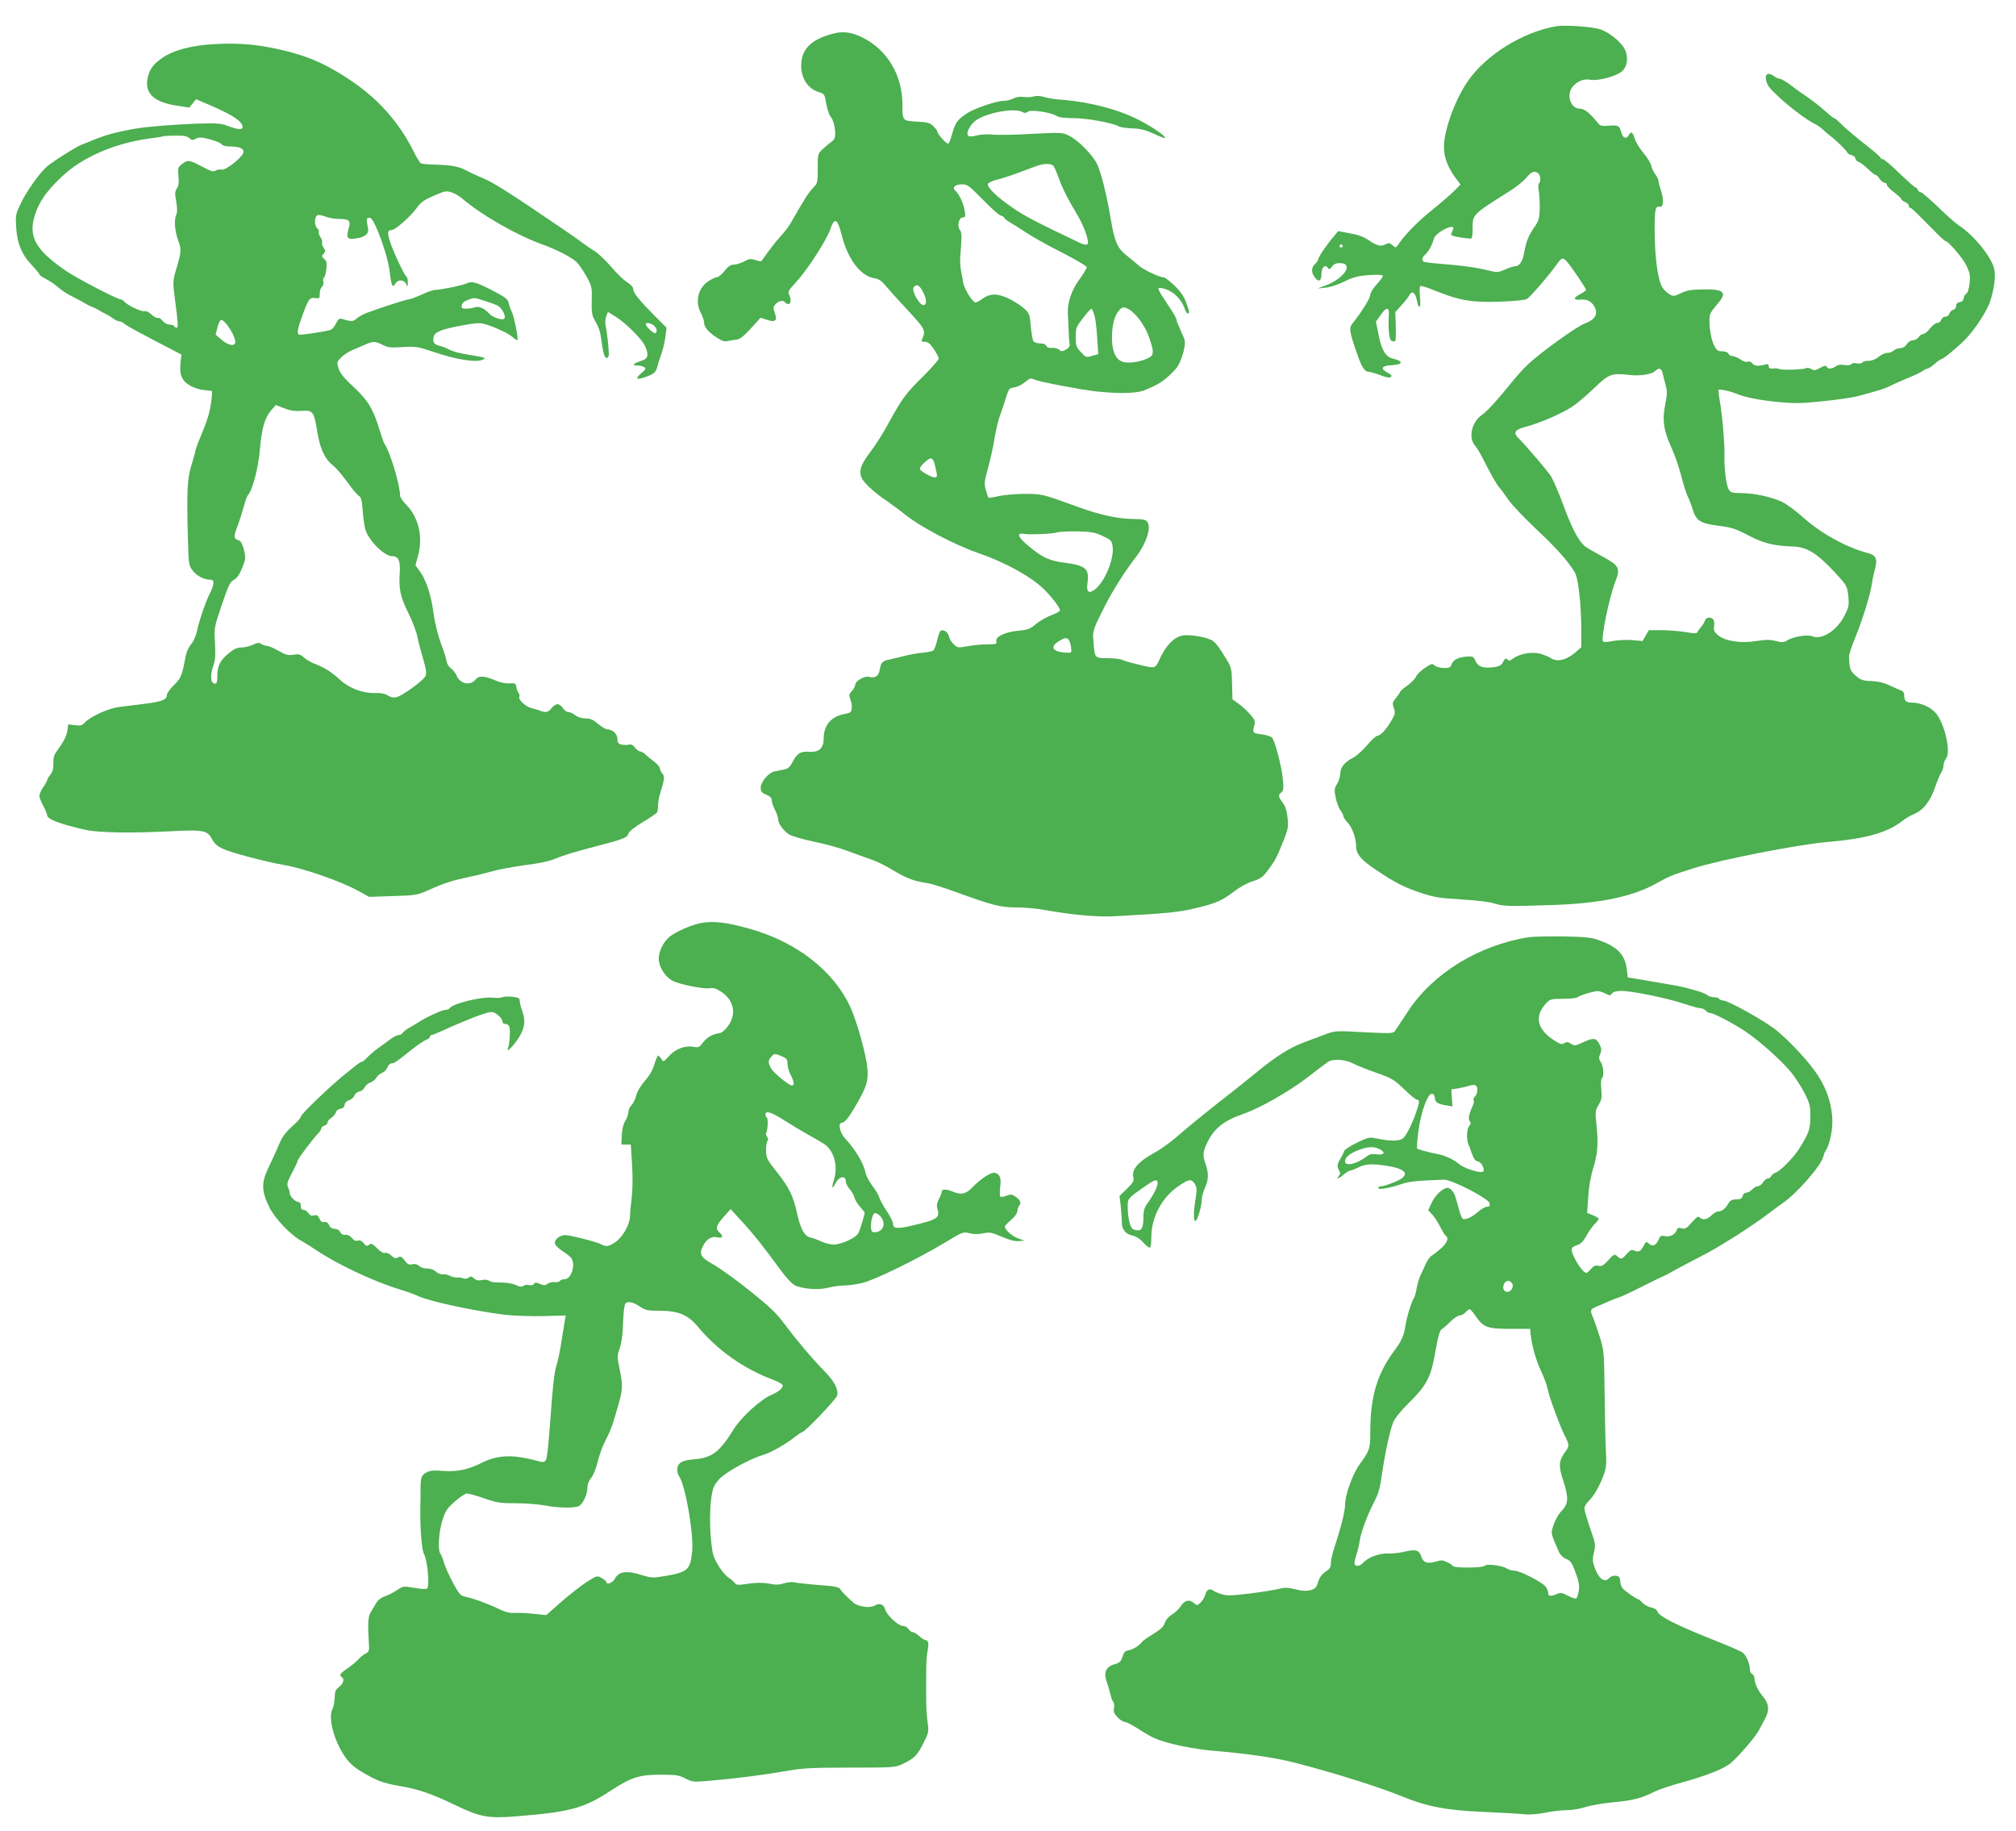
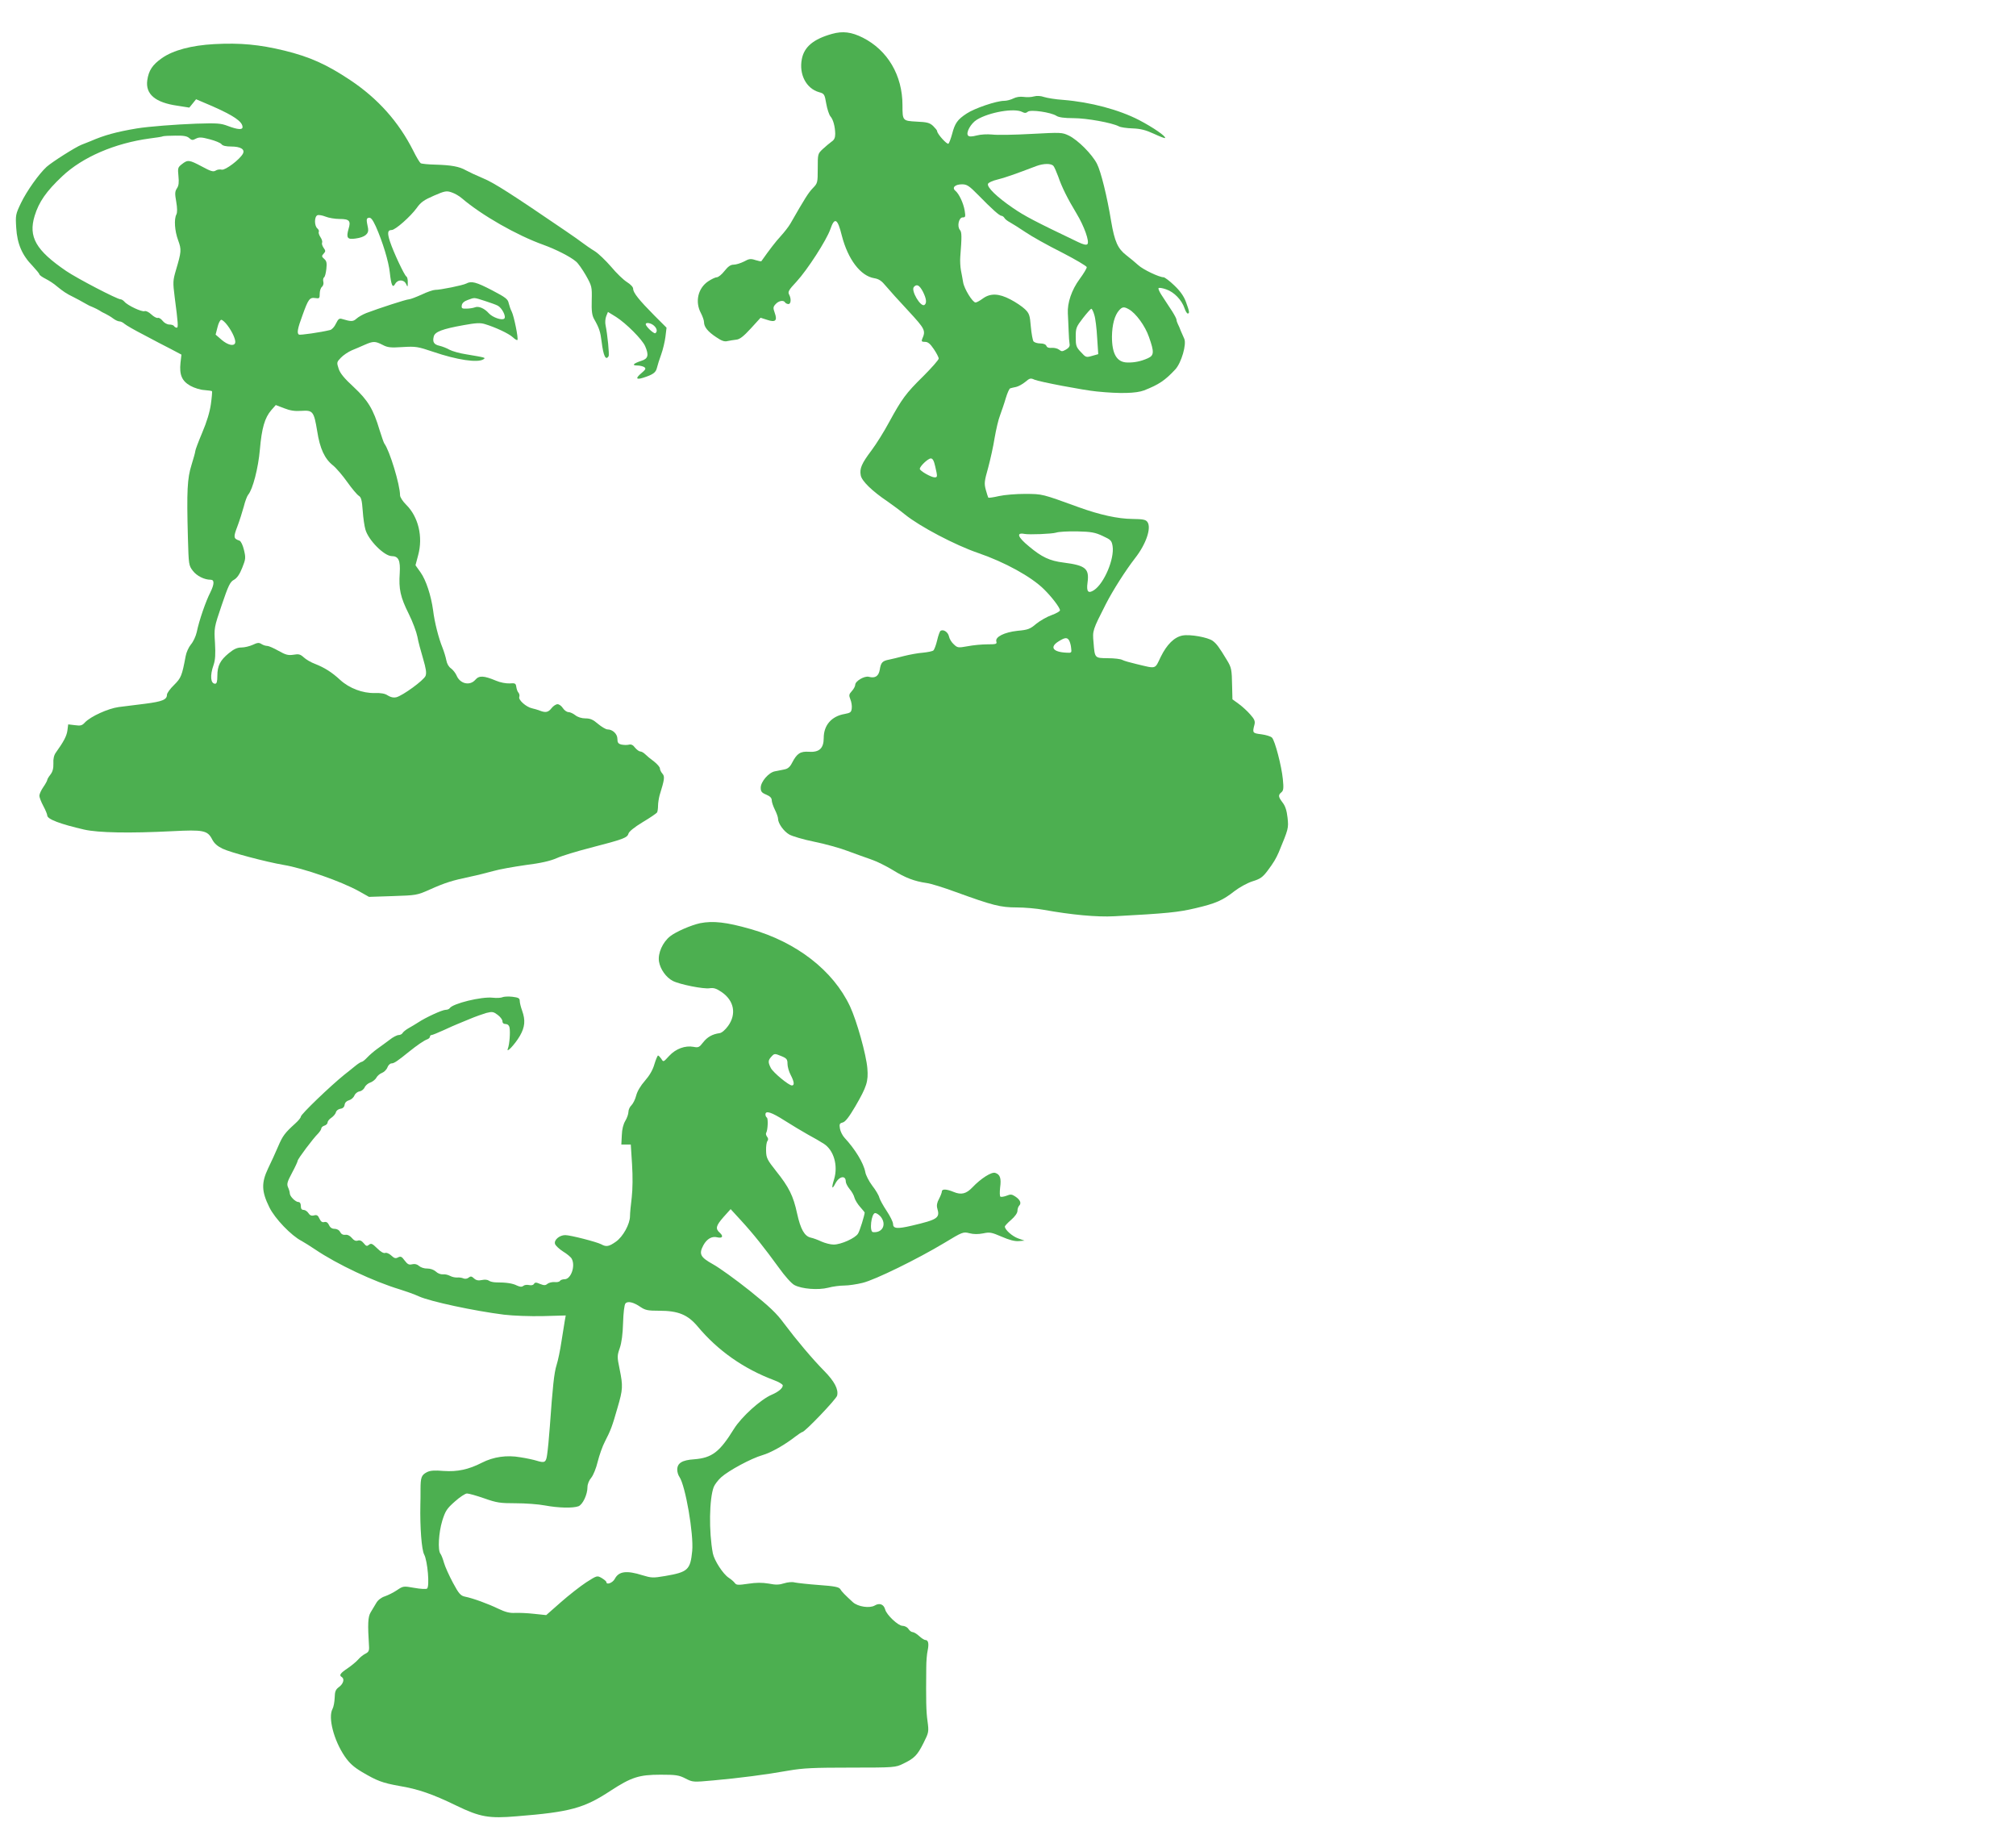
<svg xmlns="http://www.w3.org/2000/svg" version="1.0" width="1280pt" height="1162pt" viewBox="0 0 1280 1162" preserveAspectRatio="xMidYMid meet">
  <g transform="translate(0,1162) scale(0.1,-0.1)" fill="#4caf50" stroke="none">
-     <path d="M9885 11454 c-213 -35 -449 -180 -566 -350 -81 -118 -150 -308 -151 -414 -1 -69 25 -136 80 -208 l25 -33 -34 -35 c-19 -20 -83 -76 -144 -125 -95 -77 -169 -151 -219 -224 -14 -19 -15 -19 -34 -2 -16 15 -25 16 -41 8 -32 -18 -56 -13 -107 22 -35 24 -70 37 -123 46 l-75 14 -25 -31 c-45 -51 -101 -134 -101 -147 0 -6 -9 -20 -20 -30 -24 -22 -26 -53 -4 -83 25 -36 44 -28 44 18 0 43 24 65 41 39 8 -11 13 -10 26 9 11 15 26 22 49 22 92 0 32 -96 -89 -142 l-52 -19 50 5 c28 2 77 18 110 34 70 35 99 42 189 47 42 2 66 0 66 -7 0 -6 -18 -30 -40 -54 -22 -24 -40 -54 -40 -66 0 -21 -55 -109 -112 -180 -24 -31 -22 -47 26 -187 31 -90 50 -121 75 -121 11 0 45 -10 76 -22 40 -15 59 -18 67 -10 7 7 1 15 -21 26 -50 26 -40 45 27 48 73 4 74 26 2 43 -42 10 -70 57 -87 149 l-17 85 29 40 c36 53 56 54 53 4 -5 -95 2 -161 18 -167 9 -4 20 -4 23 0 3 3 5 46 3 95 l-3 88 39 43 c22 24 45 53 51 66 16 30 38 14 47 -34 12 -65 27 -51 20 19 -4 38 -3 67 2 71 5 3 49 -10 96 -30 154 -62 232 -75 405 -69 94 3 161 10 175 17 22 12 144 154 195 226 27 39 37 40 65 5 36 -44 116 -164 116 -173 0 -4 -17 -17 -37 -27 -46 -24 -45 -39 2 -35 43 4 71 -11 90 -48 23 -44 1 -80 -62 -103 -52 -19 -287 -188 -366 -264 -26 -25 -74 -78 -105 -117 -79 -99 -151 -178 -181 -198 -66 -45 -90 -143 -47 -195 13 -15 34 -50 48 -78 51 -101 90 -170 108 -190 10 -11 36 -46 57 -77 21 -31 100 -114 175 -185 128 -120 201 -201 247 -276 22 -38 41 -204 41 -369 l0 -106 -36 -32 c-59 -51 -119 -65 -160 -36 -12 8 -42 20 -67 27 -54 13 -132 -1 -171 -32 -15 -12 -27 -15 -31 -9 -10 16 -21 12 -33 -14 -7 -17 -22 -25 -52 -30 -68 -11 -105 1 -121 37 -13 30 -17 32 -59 29 -51 -3 -86 -22 -95 -52 -5 -16 -15 -20 -47 -20 -23 0 -49 7 -59 15 -15 15 -21 13 -64 -16 -25 -17 -50 -42 -55 -55 -5 -13 -30 -38 -55 -56 -25 -18 -45 -35 -45 -39 0 -4 -12 -21 -26 -38 -23 -28 -25 -34 -14 -66 10 -30 8 -39 -15 -78 -32 -56 -70 -97 -89 -97 -8 0 -38 -27 -66 -60 -29 -34 -67 -68 -84 -77 -56 -28 -86 -63 -86 -101 0 -19 -9 -49 -20 -67 -18 -28 -19 -39 -10 -86 6 -30 19 -66 30 -81 11 -15 20 -33 20 -40 0 -6 13 -26 29 -43 27 -28 51 -97 51 -145 0 -51 31 -88 127 -152 124 -83 179 -111 289 -147 78 -26 116 -32 250 -40 88 -5 182 -16 209 -25 62 -19 88 -20 360 -11 314 9 529 54 685 145 64 36 88 46 220 88 163 53 668 152 850 167 246 21 384 59 481 136 19 15 53 35 76 44 54 22 99 80 129 167 13 39 31 82 39 94 8 13 15 34 15 46 0 13 7 32 16 43 32 42 -8 220 -64 287 -33 39 -95 67 -148 68 -43 0 -54 10 -54 51 0 11 -8 22 -17 25 -10 3 -43 18 -73 32 -38 18 -74 27 -118 29 -56 2 -69 7 -101 35 -35 31 -39 43 -41 123 0 11 17 64 39 117 49 120 97 277 106 343 4 28 13 70 20 95 17 63 6 86 -47 100 -130 33 -294 123 -403 220 -49 44 -112 91 -140 104 -67 32 -179 56 -259 56 -57 0 -67 3 -80 23 -16 27 -30 139 -27 222 2 68 -15 261 -31 348 -6 32 -8 60 -5 63 5 6 78 -11 112 -25 50 -22 150 -42 267 -53 108 -10 149 -9 290 6 89 9 187 24 216 32 140 38 170 47 202 64 19 10 71 33 115 51 44 18 87 39 96 46 8 7 21 13 27 13 6 0 27 14 45 30 19 17 38 30 42 30 14 0 121 90 164 137 58 64 127 171 145 225 28 83 39 170 27 214 -21 79 -131 213 -225 274 -21 14 -81 67 -133 118 -53 50 -101 92 -108 92 -7 0 -15 7 -19 15 -3 8 -9 15 -14 15 -5 0 -51 41 -102 90 -51 50 -99 90 -106 90 -8 0 -14 4 -14 8 0 5 -33 34 -72 65 -81 63 -160 130 -194 165 -11 12 -25 22 -29 22 -4 0 -30 21 -59 47 -28 25 -73 61 -101 80 -27 18 -77 53 -109 78 -33 25 -67 45 -75 45 -9 0 -25 7 -35 15 -47 36 -70 8 -43 -52 19 -44 209 -203 291 -245 23 -11 50 -30 62 -42 12 -12 33 -30 48 -41 38 -29 106 -96 106 -105 0 -4 11 -11 25 -14 14 -4 25 -13 25 -21 0 -9 10 -19 23 -24 12 -5 39 -25 59 -45 20 -20 41 -36 46 -36 5 0 17 -11 26 -25 9 -14 23 -25 31 -25 8 0 15 -6 15 -13 0 -7 20 -28 45 -47 25 -19 45 -37 45 -42 0 -5 11 -14 25 -20 14 -6 25 -17 25 -25 0 -7 4 -13 9 -13 8 0 24 -15 151 -144 35 -36 68 -66 72 -66 18 0 110 -108 134 -157 22 -48 25 -63 19 -113 -4 -34 -12 -61 -20 -64 -7 -2 -15 -15 -17 -28 -2 -15 -11 -24 -25 -26 -15 -2 -23 -10 -23 -24 0 -11 -8 -22 -19 -25 -11 -3 -21 -13 -24 -24 -3 -11 -14 -19 -25 -19 -12 0 -23 -9 -27 -20 -3 -11 -15 -20 -25 -20 -11 0 -31 -16 -46 -35 -14 -19 -34 -35 -43 -35 -9 0 -22 -9 -29 -20 -7 -11 -23 -20 -36 -20 -14 0 -30 -10 -40 -25 -10 -16 -26 -25 -42 -25 -14 0 -32 -7 -40 -15 -9 -8 -27 -15 -41 -15 -14 0 -38 -11 -55 -25 -19 -16 -42 -25 -63 -25 -19 0 -37 -5 -41 -11 -3 -6 -19 -9 -35 -5 -16 3 -31 1 -35 -5 -4 -7 -22 -9 -43 -6 -23 4 -43 1 -55 -8 -24 -18 -53 -19 -58 -3 -4 10 -14 8 -41 -7 -31 -17 -40 -18 -58 -7 -11 7 -25 9 -32 5 -15 -9 -157 -14 -171 -5 -6 3 -23 5 -38 3 -21 -2 -28 2 -28 14 0 14 -5 16 -27 10 -41 -11 -66 -8 -79 10 -7 9 -18 13 -28 9 -11 -4 -29 2 -46 15 -16 11 -39 21 -50 21 -11 0 -23 7 -26 15 -4 9 -19 15 -39 15 -28 0 -36 6 -52 38 -25 48 -39 172 -22 204 6 13 27 40 45 61 63 70 40 93 -93 90 -74 -1 -103 -6 -140 -24 -41 -20 -49 -21 -71 -8 -14 8 -34 25 -44 40 -30 40 -50 177 -52 347 -1 154 3 177 35 170 21 -4 23 47 5 103 -9 26 -16 54 -16 62 0 8 -9 26 -20 40 -11 14 -23 39 -26 56 -4 16 -26 53 -50 81 -24 28 -49 69 -55 91 -14 43 -23 48 -39 19 -13 -25 -38 -16 -46 19 -11 43 -20 48 -77 43 -43 -3 -57 -1 -68 13 -54 67 -88 95 -118 95 -61 0 -89 92 -43 143 29 33 70 48 107 41 53 -10 174 23 207 57 32 32 38 91 13 138 -24 47 -103 110 -159 126 -52 16 -217 27 -271 19z m-117 -936 c14 -14 16 -54 3 -62 -5 -3 -5 -25 -1 -48 4 -24 7 -75 6 -113 -2 -62 -6 -77 -34 -117 -38 -56 -50 -85 -64 -158 -10 -59 -31 -90 -58 -90 -10 0 -39 -9 -64 -21 -45 -19 -50 -20 -109 -5 -71 18 -174 32 -297 41 -47 4 -93 9 -102 11 -24 7 -23 27 2 49 21 19 43 60 55 102 3 13 26 34 49 48 49 29 81 33 72 10 -3 -8 -8 -21 -12 -29 -4 -10 12 -16 58 -23 35 -6 66 -9 71 -6 4 2 7 28 7 58 0 96 -8 88 240 245 40 25 85 62 102 83 30 38 55 46 76 25z m-1243 -458 c3 -5 -1 -10 -10 -10 -9 0 -13 5 -10 10 3 6 8 10 10 10 2 0 7 -4 10 -10z m2031 -807 c3 -16 12 -50 19 -76 11 -41 11 -60 -3 -129 -19 -98 -9 -164 44 -278 19 -41 45 -119 59 -173 14 -54 32 -112 41 -129 9 -17 22 -52 30 -77 22 -76 49 -93 162 -108 84 -10 109 -18 192 -61 96 -51 163 -67 285 -71 90 -4 152 -42 272 -172 69 -75 71 -79 78 -141 6 -59 4 -70 -24 -126 -47 -93 -144 -156 -203 -131 -33 13 -125 -2 -164 -28 -18 -11 -30 -12 -69 -2 -38 10 -65 9 -124 0 -98 -16 -198 -1 -243 37 -25 21 -29 31 -25 58 3 17 0 37 -6 43 -17 17 -45 13 -52 -8 -3 -10 -14 -29 -25 -41 -10 -12 -21 -27 -23 -33 -3 -9 -22 -9 -75 1 -40 6 -108 12 -153 12 l-80 0 -20 -34 -20 -35 -68 6 c-37 3 -91 0 -121 -6 -29 -6 -57 -8 -62 -3 -15 15 38 276 78 380 34 87 25 103 -90 164 -48 26 -97 54 -107 64 -39 35 -81 116 -132 255 -29 79 -65 162 -79 185 -23 36 -155 191 -208 244 -35 35 -22 53 51 72 86 22 234 87 295 129 27 18 87 69 134 114 95 92 112 98 225 85 69 -8 143 4 164 25 23 23 40 18 47 -12z" />
    <path d="M5283 11405 c-118 -33 -177 -82 -192 -160 -19 -97 28 -187 109 -210 33 -9 36 -13 46 -73 6 -34 18 -70 26 -80 18 -20 30 -64 31 -111 0 -25 -6 -39 -23 -50 -12 -9 -38 -30 -56 -47 -32 -30 -32 -31 -32 -123 0 -91 -1 -94 -31 -125 -28 -29 -49 -62 -143 -226 -11 -19 -39 -55 -62 -80 -33 -36 -69 -83 -122 -158 -2 -2 -18 1 -37 7 -30 10 -41 9 -73 -9 -22 -11 -51 -20 -66 -20 -19 0 -35 -11 -58 -40 -17 -22 -39 -40 -49 -40 -9 0 -34 -12 -55 -26 -65 -44 -84 -130 -46 -201 11 -21 20 -47 20 -58 0 -30 24 -60 77 -95 35 -24 53 -30 72 -25 14 3 39 7 56 9 22 2 46 21 92 71 l62 68 41 -13 c53 -18 67 -6 49 44 -11 31 -11 38 6 56 19 21 50 27 60 10 3 -5 13 -10 21 -10 16 0 19 33 4 61 -9 16 -2 29 47 81 70 76 191 264 215 333 27 79 46 69 73 -41 39 -151 119 -256 206 -270 30 -5 47 -17 74 -50 19 -23 83 -94 141 -156 108 -117 113 -126 89 -180 -6 -15 -2 -18 18 -18 19 0 33 -12 56 -46 17 -25 31 -52 31 -60 0 -8 -44 -58 -98 -112 -111 -109 -136 -144 -217 -292 -31 -58 -81 -138 -111 -178 -64 -85 -77 -116 -69 -159 6 -36 72 -100 170 -166 33 -23 83 -60 111 -83 94 -76 318 -194 464 -244 169 -58 337 -150 418 -230 49 -48 102 -117 102 -134 0 -6 -24 -20 -52 -30 -29 -10 -73 -35 -98 -55 -40 -34 -53 -39 -119 -45 -84 -9 -144 -39 -135 -68 5 -16 -2 -18 -57 -18 -34 0 -90 -5 -125 -12 -61 -11 -65 -10 -88 12 -14 12 -28 35 -31 51 -6 27 -35 46 -53 35 -5 -3 -15 -30 -22 -61 -7 -30 -18 -59 -24 -64 -6 -5 -36 -11 -66 -14 -30 -2 -84 -12 -120 -21 -36 -9 -78 -20 -95 -23 -42 -8 -52 -18 -59 -63 -7 -42 -29 -57 -70 -46 -27 7 -86 -27 -86 -51 0 -9 -10 -27 -21 -39 -19 -21 -20 -27 -10 -53 7 -16 11 -42 9 -57 -3 -25 -8 -29 -45 -36 -83 -14 -133 -71 -133 -152 0 -66 -28 -92 -93 -88 -55 4 -77 -10 -108 -70 -13 -26 -27 -38 -49 -42 -16 -3 -43 -9 -60 -12 -39 -7 -90 -66 -90 -104 0 -24 6 -32 35 -44 24 -10 35 -21 35 -36 0 -11 9 -38 20 -60 11 -22 20 -47 20 -57 0 -29 35 -79 71 -100 19 -11 90 -32 159 -46 69 -14 163 -40 210 -58 47 -17 114 -42 150 -54 36 -12 98 -43 139 -68 79 -49 137 -71 214 -82 26 -3 109 -29 185 -57 234 -85 284 -98 387 -98 51 0 128 -7 171 -15 178 -32 338 -47 449 -41 333 18 405 25 515 51 131 31 172 49 250 110 30 23 81 51 113 61 49 15 64 26 95 67 39 52 53 76 71 117 62 150 63 152 56 219 -5 45 -14 74 -31 96 -28 37 -30 48 -8 66 13 11 15 25 9 84 -8 82 -50 244 -69 263 -8 8 -38 17 -67 21 -57 7 -58 9 -44 62 5 21 0 34 -27 64 -18 21 -51 51 -73 67 l-40 29 -2 82 c-2 109 -4 119 -33 167 -50 83 -66 104 -90 122 -31 23 -145 43 -192 34 -52 -10 -99 -56 -138 -135 -39 -81 -25 -77 -155 -46 -38 9 -78 20 -89 26 -10 6 -51 11 -92 11 -84 1 -83 -1 -91 101 -7 74 -6 77 78 242 45 88 124 212 185 291 71 90 106 194 79 231 -11 15 -28 18 -97 19 -91 1 -205 26 -338 74 -237 86 -229 84 -340 85 -58 0 -133 -6 -168 -14 -34 -8 -64 -12 -67 -10 -2 3 -9 25 -16 50 -11 41 -9 55 15 140 14 52 33 137 41 189 9 52 24 118 35 145 10 28 27 76 36 108 10 33 22 60 28 62 6 2 23 6 38 9 14 3 41 18 58 32 28 24 34 25 58 14 29 -13 312 -67 396 -75 148 -15 250 -12 300 7 94 37 133 63 199 134 38 42 72 159 56 194 -6 14 -16 36 -22 50 -5 14 -13 33 -18 42 -5 10 -9 22 -9 28 0 6 -12 29 -27 53 -15 23 -32 49 -38 58 -5 8 -20 31 -32 49 -12 19 -20 37 -17 41 2 4 25 1 49 -8 50 -17 98 -67 116 -120 6 -18 15 -33 20 -33 13 0 11 13 -11 73 -14 38 -37 70 -75 106 -29 28 -60 51 -67 51 -28 0 -131 49 -161 77 -18 16 -52 45 -76 63 -54 42 -74 86 -96 215 -26 159 -65 316 -90 365 -31 61 -121 151 -178 179 -44 21 -49 21 -238 11 -107 -6 -219 -8 -249 -4 -32 3 -74 1 -99 -6 -31 -8 -47 -8 -54 -1 -17 17 17 78 55 101 78 48 240 76 289 49 15 -8 24 -7 35 2 18 15 147 -4 181 -26 15 -10 50 -15 109 -15 83 0 244 -29 288 -52 10 -6 50 -12 87 -13 52 -2 85 -11 135 -34 37 -17 69 -30 71 -27 9 9 -75 67 -165 114 -128 66 -308 114 -482 128 -47 3 -101 12 -120 18 -23 8 -47 9 -65 4 -17 -5 -46 -6 -66 -3 -23 3 -48 -1 -65 -10 -16 -8 -42 -15 -58 -15 -49 0 -188 -47 -239 -81 -58 -38 -74 -61 -92 -130 -8 -29 -18 -56 -23 -61 -8 -8 -72 62 -72 80 0 5 -12 19 -26 33 -22 20 -38 24 -104 27 -89 5 -90 5 -90 104 0 190 -94 349 -252 429 -72 36 -127 43 -195 24z m1406 -839 c6 -7 19 -38 30 -67 22 -65 59 -140 116 -234 49 -81 84 -180 69 -195 -7 -7 -27 -2 -60 14 -272 130 -339 165 -413 216 -101 69 -166 132 -158 153 3 8 29 20 59 27 46 11 117 36 248 86 46 17 95 18 109 0z m-479 -183 c89 -91 136 -133 149 -133 5 0 14 -6 18 -13 4 -8 20 -20 35 -28 15 -8 59 -36 98 -62 39 -27 143 -85 231 -129 87 -45 159 -87 159 -94 0 -8 -20 -41 -45 -75 -51 -69 -79 -152 -75 -219 1 -25 4 -74 5 -110 1 -36 4 -74 6 -84 3 -13 -5 -25 -23 -35 -23 -13 -28 -13 -43 -1 -10 8 -30 13 -46 12 -19 -2 -31 2 -35 12 -4 10 -18 16 -39 16 -18 0 -37 6 -43 13 -5 6 -13 49 -17 93 -6 74 -10 85 -38 112 -18 17 -58 44 -91 61 -74 39 -128 41 -176 6 -19 -14 -39 -25 -46 -25 -19 0 -73 88 -79 129 -3 20 -10 54 -14 76 -4 22 -6 60 -4 85 10 127 10 156 -2 170 -20 23 -7 80 17 80 18 0 19 4 13 43 -8 48 -36 107 -59 126 -24 20 -2 41 42 41 31 0 45 -9 102 -67z m-351 -613 c23 -45 27 -75 10 -86 -24 -14 -86 91 -67 114 18 21 35 13 57 -28z m1308 -113 c45 -25 104 -106 128 -176 34 -96 33 -117 -7 -135 -45 -20 -86 -28 -130 -27 -67 1 -98 54 -98 164 1 76 17 136 46 168 20 22 31 23 61 6z m-219 -36 c7 -21 15 -86 18 -144 l7 -105 -39 -11 c-38 -11 -40 -10 -71 24 -30 31 -33 41 -33 96 0 57 3 64 46 120 25 32 49 59 53 59 4 0 13 -17 19 -39z m-1010 -962 c15 -65 15 -69 -4 -69 -22 0 -94 41 -94 54 0 16 52 66 70 66 12 0 20 -15 28 -51z m1063 -441 c52 -24 57 -29 63 -64 13 -80 -53 -237 -118 -280 -37 -24 -49 -10 -41 48 12 89 -12 109 -152 127 -89 11 -139 35 -220 103 -72 59 -82 89 -29 79 31 -6 176 0 201 8 17 6 77 9 135 8 89 -2 114 -7 161 -29z m-212 -665 c5 -10 11 -31 12 -48 4 -28 2 -30 -29 -28 -88 4 -110 36 -49 73 40 25 54 25 66 3z" />
-     <path d="M1360 11340 c-145 -8 -261 -39 -332 -89 -60 -42 -84 -78 -93 -141 -12 -88 51 -141 191 -161 l76 -12 22 27 21 26 103 -44 c136 -60 192 -98 192 -133 0 -18 -31 -16 -92 7 -47 18 -69 19 -203 15 -132 -5 -300 -18 -375 -30 -131 -22 -208 -43 -295 -81 -17 -7 -43 -17 -58 -23 -38 -15 -185 -108 -221 -140 -49 -45 -126 -153 -163 -230 -34 -71 -35 -77 -30 -157 6 -101 37 -174 104 -242 23 -25 43 -49 43 -53 0 -5 18 -18 40 -29 22 -11 54 -32 72 -48 38 -31 61 -47 103 -67 29 -15 43 -22 83 -45 9 -6 28 -15 42 -20 14 -6 32 -15 40 -20 8 -6 26 -16 40 -22 14 -7 36 -20 49 -30 13 -10 31 -18 39 -18 9 0 23 -7 33 -16 9 -8 64 -40 121 -69 56 -30 134 -71 172 -90 l68 -36 -6 -52 c-8 -76 9 -116 63 -146 25 -14 65 -26 89 -27 24 -2 46 -5 48 -7 2 -2 -1 -39 -7 -82 -7 -50 -26 -113 -55 -181 -24 -57 -44 -110 -44 -117 0 -7 -11 -46 -24 -88 -27 -86 -31 -164 -23 -461 5 -173 5 -177 32 -212 25 -32 72 -56 113 -56 24 0 23 -28 -2 -79 -29 -56 -72 -180 -87 -254 -6 -26 -22 -61 -37 -78 -14 -17 -29 -50 -33 -73 -24 -127 -29 -139 -74 -184 -25 -24 -45 -52 -45 -62 0 -31 -29 -43 -138 -57 -59 -7 -135 -17 -168 -21 -67 -9 -178 -59 -215 -98 -18 -20 -28 -22 -64 -17 l-42 5 -5 -39 c-5 -36 -24 -71 -74 -141 -11 -15 -17 -40 -15 -68 1 -32 -5 -53 -19 -71 -11 -14 -20 -29 -20 -34 0 -4 -11 -25 -25 -45 -14 -20 -25 -45 -25 -55 0 -10 11 -39 25 -65 14 -26 25 -53 25 -60 0 -24 83 -55 235 -90 90 -20 285 -24 560 -10 195 10 222 5 251 -50 14 -28 34 -45 67 -61 49 -24 276 -84 387 -103 127 -21 365 -104 479 -167 l64 -36 151 5 c149 5 153 5 236 42 96 43 141 57 255 81 44 9 110 26 147 36 37 11 129 27 205 38 97 12 157 26 198 44 33 15 130 44 215 66 205 53 233 63 240 89 3 13 37 41 90 73 47 28 88 56 92 62 3 5 6 25 6 42 0 18 5 48 10 67 31 100 34 119 18 137 -9 10 -16 25 -16 33 0 9 -17 28 -37 44 -21 15 -46 36 -56 46 -10 10 -24 18 -32 18 -7 0 -22 11 -33 24 -13 18 -25 23 -40 19 -12 -3 -33 -2 -47 1 -20 5 -25 13 -25 36 0 31 -30 60 -63 60 -10 0 -37 16 -60 35 -31 27 -49 35 -80 35 -24 0 -49 8 -64 20 -14 11 -34 20 -44 20 -10 0 -26 11 -35 25 -9 14 -24 25 -34 25 -10 0 -27 -11 -38 -25 -21 -27 -38 -30 -74 -16 -13 5 -35 12 -50 15 -37 8 -88 53 -81 72 3 8 1 20 -5 27 -6 6 -12 23 -14 37 -3 22 -7 25 -43 22 -22 -1 -60 6 -85 17 -79 33 -108 34 -132 6 -35 -40 -97 -26 -119 27 -7 16 -23 36 -35 45 -14 9 -26 29 -30 51 -4 21 -15 57 -25 82 -24 59 -50 160 -59 235 -13 95 -45 193 -80 242 l-32 45 17 64 c32 117 1 244 -76 320 -22 22 -39 48 -39 60 0 66 -66 284 -100 329 -4 6 -17 44 -30 85 -39 132 -74 189 -164 273 -60 55 -87 88 -96 117 -13 39 -12 42 14 69 15 16 46 37 69 47 23 9 61 26 84 36 53 23 65 23 112 -1 32 -17 51 -19 127 -14 84 5 96 3 194 -30 152 -52 282 -71 319 -48 17 11 15 11 -109 32 -41 6 -89 20 -106 29 -17 10 -46 21 -63 25 -36 8 -46 24 -37 59 7 30 55 48 189 72 77 14 106 16 135 7 67 -20 152 -60 177 -83 14 -13 27 -21 30 -18 8 7 -22 153 -36 180 -7 13 -15 37 -19 53 -5 26 -19 37 -105 82 -102 53 -132 61 -165 43 -21 -11 -163 -40 -197 -40 -12 0 -51 -13 -86 -30 -36 -16 -72 -30 -81 -30 -16 0 -191 -57 -270 -87 -23 -9 -51 -25 -63 -36 -21 -19 -34 -19 -90 -2 -19 6 -25 1 -40 -29 -9 -20 -26 -39 -38 -41 -60 -15 -190 -33 -197 -29 -14 9 -9 38 23 124 37 103 45 113 81 108 26 -4 28 -2 28 28 0 17 6 37 14 43 8 7 12 21 9 32 -3 12 -1 24 4 28 6 3 12 27 15 53 4 38 2 51 -13 64 -17 15 -18 19 -4 34 13 14 13 19 -1 38 -8 12 -12 26 -9 32 3 5 -1 21 -10 34 -9 14 -14 29 -11 34 3 6 -1 15 -9 22 -20 17 -20 76 1 84 8 3 31 -1 51 -9 19 -8 60 -15 90 -15 61 0 72 -12 56 -63 -16 -57 -8 -69 45 -61 59 8 85 30 79 64 -12 58 -12 64 5 68 13 2 24 -12 44 -55 43 -96 82 -224 89 -293 9 -82 18 -101 34 -72 16 29 55 29 69 0 10 -22 11 -21 11 9 1 17 -3 35 -9 38 -13 8 -82 155 -104 222 -18 55 -15 73 11 73 23 0 120 86 159 140 26 37 47 51 109 78 69 30 80 32 112 21 19 -6 49 -23 66 -38 125 -107 349 -235 517 -295 80 -29 171 -75 207 -106 13 -10 41 -50 63 -88 38 -68 39 -72 37 -158 -2 -68 2 -96 15 -119 33 -58 40 -81 48 -145 11 -89 26 -121 44 -91 6 8 -7 138 -19 196 -4 17 -2 42 4 58 l11 27 52 -32 c64 -41 165 -142 184 -185 25 -57 19 -80 -23 -93 -52 -17 -64 -30 -27 -30 16 0 36 -5 44 -10 13 -9 10 -15 -18 -39 -38 -32 -34 -43 11 -29 63 20 81 33 88 63 4 17 16 55 27 85 11 30 23 81 27 112 l7 58 -78 78 c-96 97 -134 144 -134 169 0 11 -16 28 -40 43 -21 13 -67 57 -100 97 -34 39 -81 85 -106 100 -25 15 -57 38 -72 49 -15 12 -65 47 -112 79 -343 234 -454 305 -522 333 -43 18 -92 41 -110 51 -42 24 -92 33 -194 36 -44 1 -86 5 -93 9 -6 4 -28 40 -47 79 -93 184 -224 331 -401 449 -149 99 -255 147 -418 187 -157 38 -279 50 -445 41z m-158 -597 c15 -14 22 -14 42 -3 20 10 35 10 87 -4 35 -9 69 -23 75 -31 7 -10 28 -15 61 -15 61 0 90 -18 75 -46 -20 -37 -112 -106 -134 -101 -11 3 -29 1 -39 -6 -15 -9 -30 -5 -87 26 -81 43 -90 44 -127 15 -26 -20 -27 -25 -22 -76 4 -40 2 -61 -10 -78 -13 -20 -13 -34 -4 -85 7 -40 7 -68 1 -80 -16 -30 -11 -105 11 -164 22 -60 21 -72 -14 -190 -19 -65 -20 -76 -8 -170 22 -169 24 -195 13 -195 -6 0 -14 5 -17 10 -3 6 -17 10 -30 10 -13 0 -32 10 -42 23 -10 13 -24 22 -31 19 -8 -2 -26 8 -41 22 -16 15 -34 24 -43 21 -16 -7 -108 36 -128 60 -7 8 -18 15 -24 15 -22 0 -277 133 -346 180 -192 131 -241 216 -200 350 27 88 73 155 175 251 129 122 334 210 555 240 41 5 80 11 85 14 6 2 41 4 79 4 52 1 74 -3 88 -16z m1876 -1033 c34 -11 71 -24 82 -30 27 -14 55 -69 42 -82 -14 -14 -74 7 -98 33 -28 32 -66 48 -89 38 -11 -4 -35 -8 -53 -8 -29 -1 -33 2 -30 21 2 14 15 26 38 34 45 16 36 17 108 -6z m-1634 -155 c32 -42 55 -95 49 -112 -8 -23 -47 -13 -86 20 l-38 33 12 47 c6 26 17 47 24 47 7 0 25 -16 39 -35z m2708 -2 c20 -18 23 -38 9 -48 -10 -5 -61 43 -61 57 0 14 33 8 52 -9z m-2239 -541 c74 5 80 -3 101 -129 17 -110 47 -175 100 -217 21 -17 62 -65 91 -106 29 -41 62 -80 73 -87 15 -9 20 -27 25 -95 3 -46 11 -99 17 -119 19 -68 119 -168 167 -169 43 0 56 -27 51 -108 -7 -101 4 -152 57 -258 25 -50 49 -115 55 -145 5 -30 22 -92 36 -139 19 -65 23 -91 16 -110 -11 -28 -144 -125 -186 -136 -17 -4 -35 0 -53 11 -19 13 -44 17 -84 16 -76 -2 -161 30 -219 83 -53 49 -99 78 -160 102 -25 9 -57 28 -71 41 -22 20 -32 23 -66 17 -33 -5 -49 -1 -95 25 -30 17 -62 31 -71 31 -10 0 -26 5 -37 12 -15 10 -26 9 -55 -5 -20 -9 -52 -17 -72 -17 -26 0 -47 -9 -80 -36 -55 -45 -73 -80 -73 -144 0 -36 -4 -50 -14 -50 -29 0 -34 52 -10 119 11 33 13 67 9 140 -6 95 -6 97 43 241 42 124 53 147 78 160 19 11 36 35 52 76 22 55 23 63 11 113 -7 30 -19 55 -28 59 -39 13 -40 22 -14 90 14 37 32 94 41 127 8 33 21 67 28 75 29 34 64 170 74 286 12 138 31 202 72 250 l29 33 52 -20 c38 -15 67 -20 110 -17z" />
+     <path d="M1360 11340 c-145 -8 -261 -39 -332 -89 -60 -42 -84 -78 -93 -141 -12 -88 51 -141 191 -161 l76 -12 22 27 21 26 103 -44 c136 -60 192 -98 192 -133 0 -18 -31 -16 -92 7 -47 18 -69 19 -203 15 -132 -5 -300 -18 -375 -30 -131 -22 -208 -43 -295 -81 -17 -7 -43 -17 -58 -23 -38 -15 -185 -108 -221 -140 -49 -45 -126 -153 -163 -230 -34 -71 -35 -77 -30 -157 6 -101 37 -174 104 -242 23 -25 43 -49 43 -53 0 -5 18 -18 40 -29 22 -11 54 -32 72 -48 38 -31 61 -47 103 -67 29 -15 43 -22 83 -45 9 -6 28 -15 42 -20 14 -6 32 -15 40 -20 8 -6 26 -16 40 -22 14 -7 36 -20 49 -30 13 -10 31 -18 39 -18 9 0 23 -7 33 -16 9 -8 64 -40 121 -69 56 -30 134 -71 172 -90 l68 -36 -6 -52 c-8 -76 9 -116 63 -146 25 -14 65 -26 89 -27 24 -2 46 -5 48 -7 2 -2 -1 -39 -7 -82 -7 -50 -26 -113 -55 -181 -24 -57 -44 -110 -44 -117 0 -7 -11 -46 -24 -88 -27 -86 -31 -164 -23 -461 5 -173 5 -177 32 -212 25 -32 72 -56 113 -56 24 0 23 -28 -2 -79 -29 -56 -72 -180 -87 -254 -6 -26 -22 -61 -37 -78 -14 -17 -29 -50 -33 -73 -24 -127 -29 -139 -74 -184 -25 -24 -45 -52 -45 -62 0 -31 -29 -43 -138 -57 -59 -7 -135 -17 -168 -21 -67 -9 -178 -59 -215 -98 -18 -20 -28 -22 -64 -17 l-42 5 -5 -39 c-5 -36 -24 -71 -74 -141 -11 -15 -17 -40 -15 -68 1 -32 -5 -53 -19 -71 -11 -14 -20 -29 -20 -34 0 -4 -11 -25 -25 -45 -14 -20 -25 -45 -25 -55 0 -10 11 -39 25 -65 14 -26 25 -53 25 -60 0 -24 83 -55 235 -90 90 -20 285 -24 560 -10 195 10 222 5 251 -50 14 -28 34 -45 67 -61 49 -24 276 -84 387 -103 127 -21 365 -104 479 -167 l64 -36 151 5 c149 5 153 5 236 42 96 43 141 57 255 81 44 9 110 26 147 36 37 11 129 27 205 38 97 12 157 26 198 44 33 15 130 44 215 66 205 53 233 63 240 89 3 13 37 41 90 73 47 28 88 56 92 62 3 5 6 25 6 42 0 18 5 48 10 67 31 100 34 119 18 137 -9 10 -16 25 -16 33 0 9 -17 28 -37 44 -21 15 -46 36 -56 46 -10 10 -24 18 -32 18 -7 0 -22 11 -33 24 -13 18 -25 23 -40 19 -12 -3 -33 -2 -47 1 -20 5 -25 13 -25 36 0 31 -30 60 -63 60 -10 0 -37 16 -60 35 -31 27 -49 35 -80 35 -24 0 -49 8 -64 20 -14 11 -34 20 -44 20 -10 0 -26 11 -35 25 -9 14 -24 25 -34 25 -10 0 -27 -11 -38 -25 -21 -27 -38 -30 -74 -16 -13 5 -35 12 -50 15 -37 8 -88 53 -81 72 3 8 1 20 -5 27 -6 6 -12 23 -14 37 -3 22 -7 25 -43 22 -22 -1 -60 6 -85 17 -79 33 -108 34 -132 6 -35 -40 -97 -26 -119 27 -7 16 -23 36 -35 45 -14 9 -26 29 -30 51 -4 21 -15 57 -25 82 -24 59 -50 160 -59 235 -13 95 -45 193 -80 242 l-32 45 17 64 c32 117 1 244 -76 320 -22 22 -39 48 -39 60 0 66 -66 284 -100 329 -4 6 -17 44 -30 85 -39 132 -74 189 -164 273 -60 55 -87 88 -96 117 -13 39 -12 42 14 69 15 16 46 37 69 47 23 9 61 26 84 36 53 23 65 23 112 -1 32 -17 51 -19 127 -14 84 5 96 3 194 -30 152 -52 282 -71 319 -48 17 11 15 11 -109 32 -41 6 -89 20 -106 29 -17 10 -46 21 -63 25 -36 8 -46 24 -37 59 7 30 55 48 189 72 77 14 106 16 135 7 67 -20 152 -60 177 -83 14 -13 27 -21 30 -18 8 7 -22 153 -36 180 -7 13 -15 37 -19 53 -5 26 -19 37 -105 82 -102 53 -132 61 -165 43 -21 -11 -163 -40 -197 -40 -12 0 -51 -13 -86 -30 -36 -16 -72 -30 -81 -30 -16 0 -191 -57 -270 -87 -23 -9 -51 -25 -63 -36 -21 -19 -34 -19 -90 -2 -19 6 -25 1 -40 -29 -9 -20 -26 -39 -38 -41 -60 -15 -190 -33 -197 -29 -14 9 -9 38 23 124 37 103 45 113 81 108 26 -4 28 -2 28 28 0 17 6 37 14 43 8 7 12 21 9 32 -3 12 -1 24 4 28 6 3 12 27 15 53 4 38 2 51 -13 64 -17 15 -18 19 -4 34 13 14 13 19 -1 38 -8 12 -12 26 -9 32 3 5 -1 21 -10 34 -9 14 -14 29 -11 34 3 6 -1 15 -9 22 -20 17 -20 76 1 84 8 3 31 -1 51 -9 19 -8 60 -15 90 -15 61 0 72 -12 56 -63 -16 -57 -8 -69 45 -61 59 8 85 30 79 64 -12 58 -12 64 5 68 13 2 24 -12 44 -55 43 -96 82 -224 89 -293 9 -82 18 -101 34 -72 16 29 55 29 69 0 10 -22 11 -21 11 9 1 17 -3 35 -9 38 -13 8 -82 155 -104 222 -18 55 -15 73 11 73 23 0 120 86 159 140 26 37 47 51 109 78 69 30 80 32 112 21 19 -6 49 -23 66 -38 125 -107 349 -235 517 -295 80 -29 171 -75 207 -106 13 -10 41 -50 63 -88 38 -68 39 -72 37 -158 -2 -68 2 -96 15 -119 33 -58 40 -81 48 -145 11 -89 26 -121 44 -91 6 8 -7 138 -19 196 -4 17 -2 42 4 58 l11 27 52 -32 c64 -41 165 -142 184 -185 25 -57 19 -80 -23 -93 -52 -17 -64 -30 -27 -30 16 0 36 -5 44 -10 13 -9 10 -15 -18 -39 -38 -32 -34 -43 11 -29 63 20 81 33 88 63 4 17 16 55 27 85 11 30 23 81 27 112 l7 58 -78 78 c-96 97 -134 144 -134 169 0 11 -16 28 -40 43 -21 13 -67 57 -100 97 -34 39 -81 85 -106 100 -25 15 -57 38 -72 49 -15 12 -65 47 -112 79 -343 234 -454 305 -522 333 -43 18 -92 41 -110 51 -42 24 -92 33 -194 36 -44 1 -86 5 -93 9 -6 4 -28 40 -47 79 -93 184 -224 331 -401 449 -149 99 -255 147 -418 187 -157 38 -279 50 -445 41z m-158 -597 c15 -14 22 -14 42 -3 20 10 35 10 87 -4 35 -9 69 -23 75 -31 7 -10 28 -15 61 -15 61 0 90 -18 75 -46 -20 -37 -112 -106 -134 -101 -11 3 -29 1 -39 -6 -15 -9 -30 -5 -87 26 -81 43 -90 44 -127 15 -26 -20 -27 -25 -22 -76 4 -40 2 -61 -10 -78 -13 -20 -13 -34 -4 -85 7 -40 7 -68 1 -80 -16 -30 -11 -105 11 -164 22 -60 21 -72 -14 -190 -19 -65 -20 -76 -8 -170 22 -169 24 -195 13 -195 -6 0 -14 5 -17 10 -3 6 -17 10 -30 10 -13 0 -32 10 -42 23 -10 13 -24 22 -31 19 -8 -2 -26 8 -41 22 -16 15 -34 24 -43 21 -16 -7 -108 36 -128 60 -7 8 -18 15 -24 15 -22 0 -277 133 -346 180 -192 131 -241 216 -200 350 27 88 73 155 175 251 129 122 334 210 555 240 41 5 80 11 85 14 6 2 41 4 79 4 52 1 74 -3 88 -16z m1876 -1033 c34 -11 71 -24 82 -30 27 -14 55 -69 42 -82 -14 -14 -74 7 -98 33 -28 32 -66 48 -89 38 -11 -4 -35 -8 -53 -8 -29 -1 -33 2 -30 21 2 14 15 26 38 34 45 16 36 17 108 -6z m-1634 -155 c32 -42 55 -95 49 -112 -8 -23 -47 -13 -86 20 l-38 33 12 47 c6 26 17 47 24 47 7 0 25 -16 39 -35z m2708 -2 c20 -18 23 -38 9 -48 -10 -5 -61 43 -61 57 0 14 33 8 52 -9z m-2239 -541 c74 5 80 -3 101 -129 17 -110 47 -175 100 -217 21 -17 62 -65 91 -106 29 -41 62 -80 73 -87 15 -9 20 -27 25 -95 3 -46 11 -99 17 -119 19 -68 119 -168 167 -169 43 0 56 -27 51 -108 -7 -101 4 -152 57 -258 25 -50 49 -115 55 -145 5 -30 22 -92 36 -139 19 -65 23 -91 16 -110 -11 -28 -144 -125 -186 -136 -17 -4 -35 0 -53 11 -19 13 -44 17 -84 16 -76 -2 -161 30 -219 83 -53 49 -99 78 -160 102 -25 9 -57 28 -71 41 -22 20 -32 23 -66 17 -33 -5 -49 -1 -95 25 -30 17 -62 31 -71 31 -10 0 -26 5 -37 12 -15 10 -26 9 -55 -5 -20 -9 -52 -17 -72 -17 -26 0 -47 -9 -80 -36 -55 -45 -73 -80 -73 -144 0 -36 -4 -50 -14 -50 -29 0 -34 52 -10 119 11 33 13 67 9 140 -6 95 -6 97 43 241 42 124 53 147 78 160 19 11 36 35 52 76 22 55 23 63 11 113 -7 30 -19 55 -28 59 -39 13 -40 22 -14 90 14 37 32 94 41 127 8 33 21 67 28 75 29 34 64 170 74 286 12 138 31 202 72 250 l29 33 52 -20 c38 -15 67 -20 110 -17" />
    <path d="M4445 5760 c-59 -13 -153 -54 -190 -83 -48 -38 -79 -108 -71 -160 8 -49 45 -101 87 -123 44 -23 196 -53 234 -47 26 4 43 -1 78 -25 78 -54 94 -139 40 -214 -19 -26 -40 -44 -54 -46 -45 -6 -78 -24 -105 -59 -24 -31 -30 -34 -60 -28 -54 10 -113 -12 -155 -57 -37 -40 -37 -41 -50 -19 -8 11 -17 21 -21 21 -3 0 -14 -25 -23 -55 -10 -36 -31 -72 -60 -105 -28 -32 -49 -67 -56 -95 -6 -24 -20 -51 -30 -61 -10 -9 -19 -28 -19 -42 0 -13 -9 -39 -20 -57 -12 -20 -21 -53 -22 -91 l-3 -59 30 0 30 0 8 -125 c5 -79 4 -157 -2 -211 -6 -47 -11 -100 -11 -118 0 -51 -45 -132 -90 -163 -44 -31 -61 -34 -93 -16 -29 15 -195 58 -228 58 -37 0 -73 -31 -65 -56 3 -10 26 -32 51 -48 25 -15 50 -36 55 -46 25 -46 -5 -130 -45 -130 -13 0 -27 -5 -30 -11 -4 -6 -19 -9 -35 -7 -15 1 -35 -4 -44 -11 -13 -11 -21 -11 -47 -1 -25 11 -32 11 -39 0 -5 -8 -17 -10 -31 -7 -13 3 -29 1 -36 -5 -10 -8 -21 -7 -41 2 -27 14 -68 20 -131 20 -18 0 -40 5 -47 11 -8 6 -26 8 -44 4 -23 -5 -37 -2 -50 10 -16 15 -22 15 -35 5 -8 -7 -22 -9 -32 -5 -10 5 -28 7 -40 6 -12 -1 -32 3 -45 10 -13 7 -34 12 -46 10 -14 -1 -33 6 -45 18 -14 12 -35 19 -55 19 -17 -1 -41 7 -51 16 -12 11 -27 15 -44 11 -20 -5 -29 -1 -48 24 -18 25 -25 28 -41 20 -16 -9 -25 -6 -43 11 -14 13 -31 20 -39 17 -10 -4 -29 7 -51 29 -31 30 -38 34 -52 23 -13 -11 -18 -10 -34 10 -12 15 -25 21 -38 16 -13 -4 -25 2 -37 17 -12 14 -27 22 -41 20 -14 -2 -26 4 -33 17 -6 13 -21 21 -36 21 -16 0 -28 8 -35 24 -8 16 -17 22 -30 19 -13 -4 -22 3 -31 22 -9 21 -17 25 -35 20 -16 -4 -26 1 -35 15 -7 11 -21 20 -30 20 -13 0 -18 8 -18 25 0 16 -6 25 -15 25 -19 0 -55 36 -55 55 0 8 -5 25 -11 38 -9 21 -6 34 25 92 20 37 36 72 36 77 0 11 98 142 130 173 11 12 20 26 20 32 0 6 9 15 20 18 11 3 20 13 20 20 0 8 11 22 24 30 13 9 26 24 29 35 2 10 15 20 28 22 16 2 25 11 27 25 2 15 13 25 28 29 14 4 29 17 34 30 5 12 19 24 32 26 13 2 27 13 33 25 5 13 22 27 37 32 14 5 32 19 38 31 6 11 22 25 36 30 13 5 29 21 34 35 5 14 17 25 26 25 16 0 38 15 112 75 50 40 93 70 115 78 9 3 17 11 17 17 0 5 4 10 10 10 5 0 40 14 77 31 37 17 77 35 88 39 11 4 47 19 80 33 33 14 79 30 102 37 39 10 46 8 73 -12 16 -12 30 -30 30 -40 0 -11 7 -18 20 -18 12 0 22 -8 25 -22 6 -28 0 -106 -10 -133 -15 -37 44 25 76 80 32 56 36 99 14 160 -8 22 -15 50 -15 61 0 18 -8 22 -47 27 -27 3 -55 1 -63 -3 -8 -4 -36 -6 -62 -3 -70 8 -255 -37 -273 -67 -3 -5 -15 -10 -26 -10 -21 0 -126 -48 -174 -80 -16 -10 -43 -27 -60 -36 -16 -9 -34 -23 -38 -30 -4 -8 -16 -14 -26 -14 -10 0 -36 -13 -57 -30 -22 -16 -56 -42 -78 -57 -21 -15 -50 -40 -64 -55 -15 -16 -30 -28 -35 -28 -5 0 -26 -13 -46 -30 -20 -16 -49 -40 -65 -52 -88 -71 -276 -251 -276 -266 0 -7 -16 -26 -36 -44 -65 -59 -79 -77 -108 -145 -16 -38 -45 -101 -64 -140 -43 -91 -42 -145 8 -246 35 -72 140 -181 205 -214 16 -9 55 -33 86 -54 139 -94 370 -203 539 -254 41 -13 95 -32 120 -44 74 -33 350 -92 540 -116 59 -7 167 -11 249 -9 l143 4 -6 -33 c-3 -17 -12 -77 -21 -131 -8 -55 -22 -122 -31 -150 -16 -50 -25 -139 -43 -391 -5 -71 -13 -151 -17 -177 -7 -52 -15 -56 -70 -39 -16 5 -61 15 -101 21 -85 15 -170 3 -244 -35 -84 -43 -155 -58 -242 -52 -59 5 -86 3 -107 -8 -34 -18 -40 -32 -40 -110 0 -33 0 -76 -1 -95 -3 -147 8 -287 24 -317 22 -41 36 -206 18 -217 -6 -4 -43 -2 -81 5 -68 12 -70 12 -110 -15 -22 -15 -57 -32 -77 -39 -22 -7 -44 -24 -54 -42 -10 -16 -26 -43 -36 -60 -17 -29 -19 -73 -10 -215 2 -28 -3 -37 -23 -47 -14 -7 -34 -23 -45 -36 -11 -13 -41 -38 -67 -56 -48 -32 -57 -45 -38 -56 19 -12 10 -43 -17 -63 -22 -16 -27 -28 -28 -68 -1 -27 -7 -60 -14 -72 -29 -54 8 -198 78 -301 29 -42 56 -67 108 -98 96 -57 131 -70 236 -89 122 -20 214 -52 366 -126 149 -72 206 -82 381 -67 340 27 428 51 598 163 131 85 179 101 317 101 97 0 116 -3 157 -24 47 -24 48 -24 180 -12 165 15 329 36 475 62 92 16 160 19 395 19 279 0 284 1 333 25 71 34 90 54 129 132 33 66 34 70 25 138 -9 63 -10 132 -8 340 0 39 4 87 9 109 9 43 4 66 -15 66 -6 0 -24 11 -39 25 -15 14 -34 25 -41 25 -8 0 -20 9 -27 20 -7 11 -24 20 -38 20 -27 0 -101 69 -110 104 -9 33 -36 43 -66 25 -32 -19 -107 -8 -139 21 -50 46 -71 67 -80 83 -8 13 -36 19 -135 26 -69 5 -138 13 -153 16 -17 5 -45 2 -68 -5 -31 -10 -53 -11 -98 -2 -43 7 -79 7 -131 -1 -62 -9 -74 -9 -84 4 -6 9 -24 24 -39 34 -36 23 -92 110 -101 155 -26 137 -23 348 6 422 6 15 27 43 47 61 48 43 191 120 261 140 55 16 142 65 211 119 20 15 39 28 43 28 16 0 215 208 221 231 10 40 -17 91 -82 157 -75 76 -176 196 -254 300 -49 67 -93 108 -220 210 -88 70 -192 145 -232 167 -81 45 -91 65 -61 121 22 40 54 59 88 50 33 -8 41 7 16 29 -29 26 -25 44 24 100 l45 50 66 -72 c79 -86 148 -173 241 -301 37 -52 80 -100 98 -109 47 -25 150 -33 214 -17 29 8 75 14 103 14 27 0 80 8 116 17 79 19 348 151 518 253 117 71 121 72 160 62 27 -7 55 -7 87 -1 42 9 53 7 118 -21 48 -21 83 -30 108 -28 l37 3 -40 14 c-37 13 -84 54 -85 75 0 5 18 24 40 43 24 21 40 43 40 57 0 12 5 27 11 33 16 16 6 38 -26 59 -21 14 -30 14 -54 4 -17 -6 -34 -9 -39 -6 -5 3 -5 29 -2 58 8 59 0 83 -31 93 -23 8 -91 -35 -145 -92 -39 -41 -71 -49 -119 -29 -45 19 -75 20 -75 3 0 -7 -8 -28 -18 -47 -13 -23 -16 -43 -11 -60 18 -61 4 -71 -162 -110 -94 -22 -119 -19 -119 12 0 11 -18 48 -40 81 -22 33 -43 71 -47 85 -3 14 -23 48 -45 76 -21 28 -41 67 -44 86 -11 58 -65 146 -132 218 -13 14 -26 40 -29 58 -5 29 -2 34 18 39 17 5 40 35 80 103 72 124 83 158 76 241 -7 86 -67 301 -110 393 -107 228 -340 408 -632 491 -154 44 -238 53 -320 37z m519 -845 c31 -13 36 -20 36 -48 0 -18 9 -49 20 -70 22 -42 26 -67 8 -67 -20 0 -119 82 -134 111 -18 36 -18 48 3 71 20 22 21 22 67 3z m18 -408 c46 -29 112 -69 148 -89 36 -19 82 -46 102 -59 62 -41 90 -137 64 -224 -18 -57 -14 -70 8 -27 24 46 66 54 66 12 0 -10 11 -31 24 -47 14 -16 28 -41 31 -55 4 -15 20 -41 36 -59 16 -18 29 -34 29 -35 0 -16 -31 -117 -42 -134 -17 -29 -108 -70 -155 -70 -20 0 -54 9 -77 19 -23 11 -53 22 -68 25 -40 9 -65 53 -87 153 -24 112 -52 168 -133 269 -57 72 -63 84 -64 129 -1 28 3 56 9 63 6 8 5 17 -3 27 -6 8 -9 19 -5 25 10 17 13 90 4 96 -5 3 -9 12 -9 20 0 27 39 14 122 -39z m609 -609 c40 -49 13 -105 -48 -99 -25 2 -11 121 14 121 8 0 23 -10 34 -22z m-1523 -575 c30 -20 47 -23 118 -23 120 0 180 -25 242 -98 129 -155 293 -270 487 -343 30 -11 55 -26 55 -33 0 -18 -28 -41 -70 -59 -69 -29 -192 -140 -240 -217 -91 -147 -139 -184 -253 -193 -76 -5 -107 -24 -107 -66 0 -15 6 -35 14 -46 38 -56 91 -362 81 -470 -12 -120 -27 -134 -173 -159 -76 -13 -87 -12 -143 5 -101 32 -150 25 -175 -22 -13 -26 -54 -42 -54 -21 0 4 -13 15 -29 25 -30 17 -30 17 -99 -27 -38 -25 -111 -82 -162 -127 l-92 -81 -76 8 c-43 5 -97 7 -122 6 -33 -2 -61 5 -105 26 -66 32 -162 67 -212 77 -28 6 -39 17 -77 88 -24 45 -50 102 -57 127 -7 25 -17 51 -23 58 -17 23 -11 133 12 209 20 63 29 77 80 122 31 28 66 51 77 51 12 0 61 -14 110 -31 79 -28 101 -31 199 -31 61 0 145 -6 186 -14 86 -16 178 -18 213 -5 27 11 57 74 57 122 0 18 10 43 24 59 13 16 31 60 41 102 10 40 30 98 46 128 37 72 46 96 80 215 34 116 35 136 13 245 -16 77 -16 84 1 133 12 35 19 89 21 160 2 64 8 115 15 123 14 17 51 9 97 -23z" />
-     <path d="M9705 5671 c-317 -51 -607 -229 -765 -470 -39 -58 -75 -114 -82 -124 -12 -17 -24 -18 -197 -9 -183 10 -185 9 -250 -15 -36 -14 -95 -36 -131 -49 -91 -34 -179 -90 -290 -181 -52 -43 -167 -135 -255 -203 -88 -69 -198 -159 -245 -200 -47 -42 -116 -93 -155 -114 -108 -59 -152 -109 -139 -161 5 -20 -2 -33 -41 -71 l-47 -45 8 -67 c4 -37 7 -83 7 -102 -2 -43 26 -76 71 -84 19 -4 45 -20 63 -41 17 -19 36 -35 42 -35 7 0 11 25 11 66 0 127 66 252 172 325 67 46 82 48 104 14 13 -21 14 -34 5 -94 -14 -86 -14 -141 -1 -141 12 0 40 93 40 134 0 17 9 51 20 75 24 52 25 94 5 151 -21 60 -19 79 15 147 42 83 105 132 228 174 101 35 282 138 398 226 63 49 124 94 135 102 31 22 108 17 159 -9 25 -13 92 -40 150 -60 96 -34 111 -42 174 -103 38 -37 75 -67 82 -67 19 0 18 -17 -5 -81 -22 -65 -57 -137 -79 -161 -18 -21 -79 -24 -163 -6 -55 11 -58 11 -133 -25 -42 -20 -79 -44 -82 -54 -3 -10 -10 -25 -15 -33 -29 -48 -32 -60 -19 -85 11 -20 11 -27 0 -40 -19 -23 -1 -18 32 10 16 14 35 25 42 25 6 0 29 9 51 20 44 22 90 25 185 9 128 -20 146 -61 45 -102 -36 -15 -74 -27 -85 -27 -11 0 -20 -5 -20 -10 0 -14 69 -3 145 23 54 18 91 22 272 29 49 2 287 -121 291 -150 3 -17 -2 -22 -17 -22 -12 0 -38 -16 -60 -35 -21 -19 -52 -38 -69 -41 -32 -7 -29 -12 -69 131 -9 36 -33 65 -52 65 -30 0 -82 -50 -103 -98 l-20 -44 25 -27 c14 -14 36 -49 51 -78 14 -28 30 -54 36 -58 20 -13 9 -44 -29 -78 -22 -19 -48 -40 -59 -46 -11 -6 -27 -27 -37 -48 -9 -21 -25 -56 -36 -78 -10 -22 -21 -60 -25 -85 -4 -25 -11 -50 -15 -56 -15 -18 -49 -130 -56 -181 -8 -57 -24 -94 -64 -148 -116 -154 -159 -298 -159 -532 0 -97 -5 -113 -64 -193 -48 -65 -96 -197 -96 -264 0 -39 -28 -150 -66 -263 -13 -39 -24 -86 -24 -105 0 -26 -7 -37 -34 -55 -23 -15 -38 -35 -47 -65 -12 -37 -19 -44 -50 -52 -26 -6 -54 -5 -95 6 -48 12 -68 12 -106 2 -26 -6 -109 -20 -184 -29 -115 -14 -144 -15 -178 -4 -23 7 -45 16 -50 21 -22 18 -47 8 -52 -21 -4 -16 -17 -40 -30 -52 -22 -21 -25 -21 -42 -6 -30 27 -59 21 -84 -17 -13 -19 -38 -44 -57 -54 -21 -13 -38 -32 -45 -53 -8 -24 -27 -42 -76 -72 -36 -22 -68 -45 -72 -52 -10 -17 -55 -46 -80 -50 -27 -5 -30 -9 -43 -47 -8 -25 -19 -34 -49 -42 -54 -15 -71 -54 -49 -111 8 -22 18 -57 23 -78 4 -21 12 -43 18 -49 6 -6 8 -24 5 -40 -4 -23 0 -35 23 -59 15 -16 36 -29 46 -29 10 0 57 -25 104 -56 73 -46 105 -60 203 -85 64 -16 168 -34 231 -40 248 -21 414 -45 545 -79 231 -59 537 -155 670 -210 162 -67 287 -91 520 -101 110 -5 227 -11 260 -15 39 -4 87 0 137 10 42 9 104 16 138 16 33 0 85 9 117 20 32 10 111 24 176 30 121 11 178 25 259 66 25 13 104 40 175 59 169 47 274 90 317 128 58 53 156 168 175 206 11 20 29 55 41 78 25 49 21 88 -14 131 -33 38 -56 87 -56 115 0 14 -7 27 -15 31 -8 3 -15 17 -15 31 0 34 -22 86 -45 105 -9 8 -103 48 -209 90 -211 84 -326 142 -333 171 -3 11 -18 21 -38 25 -18 3 -43 17 -56 30 -12 13 -26 24 -31 24 -4 0 -30 16 -57 36 -42 30 -50 41 -53 72 -3 31 -7 37 -29 40 -14 2 -31 -4 -39 -12 -30 -37 -69 -10 -95 64 -14 38 -15 53 -5 95 12 48 10 57 -24 155 -20 57 -36 113 -36 125 0 12 11 32 25 45 33 31 69 93 96 164 18 49 20 71 15 159 -3 56 -6 221 -8 367 -3 259 -4 267 -31 355 -16 50 -35 105 -43 123 -20 46 -18 51 24 69 20 8 55 23 77 33 22 10 51 21 65 25 14 4 82 36 151 71 70 35 129 64 132 64 2 0 42 21 88 47 46 25 111 59 144 76 112 55 328 193 445 282 25 19 61 46 80 59 87 59 243 237 256 293 4 15 10 33 15 38 21 28 43 117 43 180 1 102 -31 205 -92 299 -52 80 -164 203 -257 281 -71 60 -311 194 -347 195 -9 0 -20 5 -23 10 -3 6 -18 10 -32 10 -15 0 -34 6 -42 13 -9 7 -36 19 -61 26 -25 7 -61 17 -80 22 -19 6 -109 22 -200 37 l-165 28 -6 51 c-12 93 -58 142 -174 184 -51 19 -85 22 -230 25 -93 1 -192 -1 -220 -5z m487 -357 c29 -15 32 -15 43 0 8 11 28 16 61 16 67 0 290 -46 395 -81 48 -16 95 -29 106 -29 12 0 26 -7 33 -15 7 -8 19 -15 27 -15 22 0 149 -66 226 -118 88 -59 227 -183 288 -257 26 -32 65 -92 86 -133 34 -67 38 -82 37 -151 0 -80 -9 -105 -73 -206 -35 -55 -119 -140 -148 -149 -12 -4 -24 -13 -27 -21 -3 -8 -12 -15 -20 -15 -9 0 -23 -11 -32 -25 -9 -14 -24 -25 -34 -25 -9 0 -25 -9 -35 -20 -10 -11 -26 -20 -36 -20 -10 0 -21 -9 -24 -20 -6 -20 -10 -22 -55 -24 -15 -1 -29 -10 -37 -26 -15 -30 -41 -50 -64 -50 -10 0 -29 -11 -43 -25 -27 -27 -55 -32 -74 -13 -10 10 -20 3 -50 -31 -32 -38 -42 -43 -64 -38 -21 6 -28 3 -33 -13 -9 -27 -42 -43 -75 -36 -24 4 -30 1 -40 -24 -15 -36 -38 -45 -61 -24 -16 15 -19 14 -33 -14 -18 -35 -34 -43 -60 -30 -15 8 -24 4 -47 -21 -32 -36 -36 -37 -61 -15 -17 16 -20 14 -56 -25 -31 -34 -43 -41 -63 -36 -18 5 -30 0 -47 -19 -12 -15 -26 -26 -30 -26 -14 0 -48 42 -70 85 -33 65 -32 76 8 90 26 8 42 24 61 58 14 26 37 60 52 75 15 15 27 31 27 36 0 4 -16 14 -36 22 l-37 15 7 102 c4 65 16 133 33 187 28 91 32 155 18 282 -7 70 -6 80 15 115 19 32 22 47 17 100 -4 36 -2 65 3 68 16 10 11 78 -6 103 -13 19 -14 28 -4 52 9 23 9 34 -2 56 -22 46 -38 49 -102 20 -54 -25 -60 -26 -82 -11 -19 12 -28 13 -43 3 -16 -10 -27 -6 -75 26 -100 70 -113 148 -38 229 24 25 31 27 107 27 44 0 86 5 91 10 11 11 95 37 127 39 10 0 32 -6 49 -15z m-812 -614 c0 -15 -7 -33 -15 -40 -8 -7 -12 -17 -9 -22 4 -5 2 -20 -3 -31 -26 -57 -33 -91 -21 -104 8 -10 7 -18 -4 -31 -15 -17 -18 -81 -6 -112 4 -8 14 -36 23 -62 12 -33 23 -48 38 -50 22 -3 47 -51 34 -64 -13 -14 -118 18 -150 45 -38 31 -89 56 -137 65 -60 12 -125 29 -132 35 -3 3 0 51 7 106 18 138 65 259 93 241 7 -4 12 -15 12 -25 0 -26 19 -39 69 -47 l43 -7 -4 54 -3 54 40 6 c22 4 54 11 70 16 41 13 55 6 55 -27z m-619 -375 c39 -21 27 -39 -22 -32 -28 4 -45 0 -61 -13 -64 -49 -138 -66 -138 -32 0 26 29 50 86 72 62 23 97 24 135 5z m-1411 -215 c0 -23 -27 -76 -65 -129 -18 -24 -25 -47 -25 -80 0 -68 -9 -91 -34 -91 -11 0 -27 4 -34 9 -17 11 -31 72 -32 138 0 57 -2 54 110 133 63 44 80 48 80 20z m2249 -634 c16 -19 -3 -56 -28 -56 -24 0 -34 26 -21 51 13 23 33 25 49 5z m-229 -211 c49 -71 74 -80 220 -80 l125 0 3 -30 c6 -70 34 -169 66 -237 19 -40 38 -91 42 -113 9 -49 74 -227 108 -296 32 -62 32 -67 1 -109 -38 -52 -40 -87 -11 -175 36 -107 35 -150 -6 -192 -29 -30 -52 -76 -65 -130 -3 -12 4 -41 15 -65 11 -24 25 -56 31 -71 7 -17 25 -34 44 -42 29 -12 38 -24 61 -88 21 -57 25 -83 20 -116 -4 -23 -11 -44 -16 -47 -5 -3 -29 4 -53 17 -37 20 -47 21 -70 11 -37 -17 -55 -15 -55 6 0 10 -7 28 -16 40 -19 28 -164 102 -199 102 -14 0 -36 6 -48 14 -30 19 -132 32 -141 17 -9 -14 -192 -15 -201 -2 -3 6 -19 17 -37 25 -25 13 -38 14 -67 5 -59 -17 -84 -9 -97 31 -14 42 -35 48 -114 29 -30 -7 -76 -12 -101 -10 -52 2 -124 -25 -153 -58 -24 -26 -56 -28 -56 -2 0 10 6 36 14 57 7 22 16 62 20 89 8 53 49 162 97 254 21 41 33 85 43 161 19 132 51 283 73 335 10 24 52 75 103 125 101 99 132 155 156 280 27 150 34 175 51 185 9 6 34 27 54 48 21 20 47 37 57 37 10 0 27 9 37 20 10 11 22 20 26 20 4 0 22 -20 39 -45z" />
  </g>
</svg>